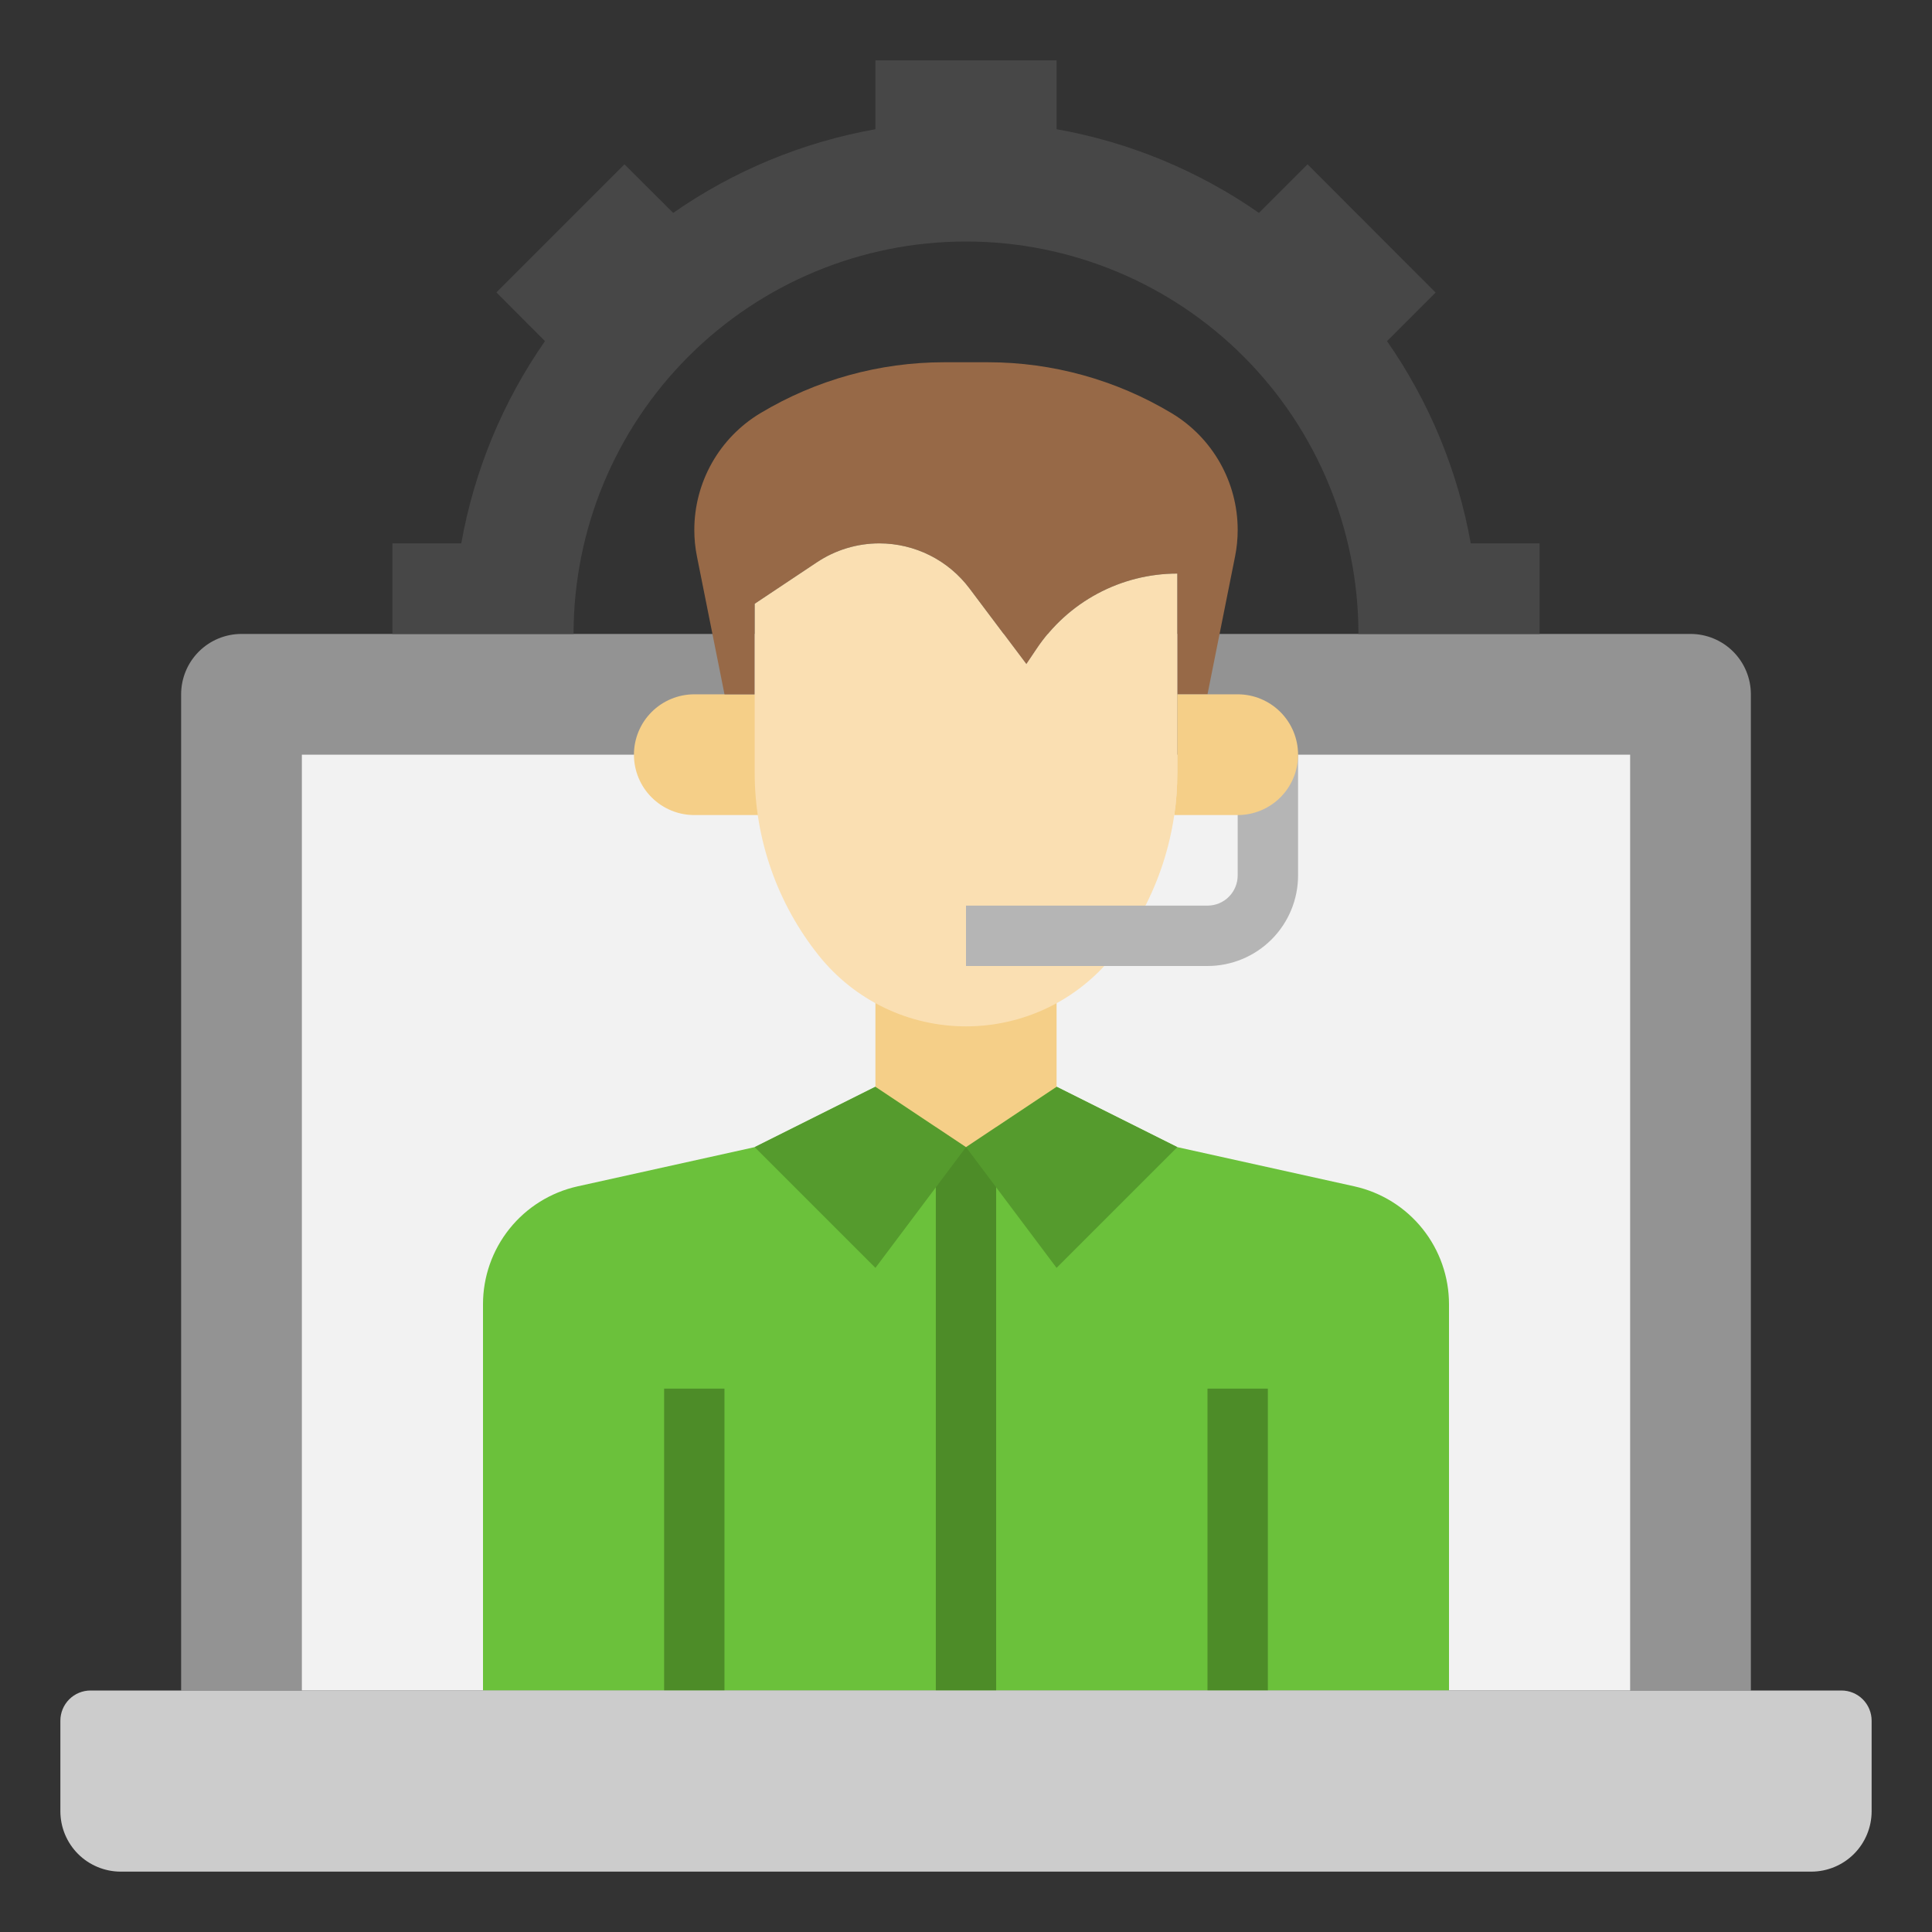
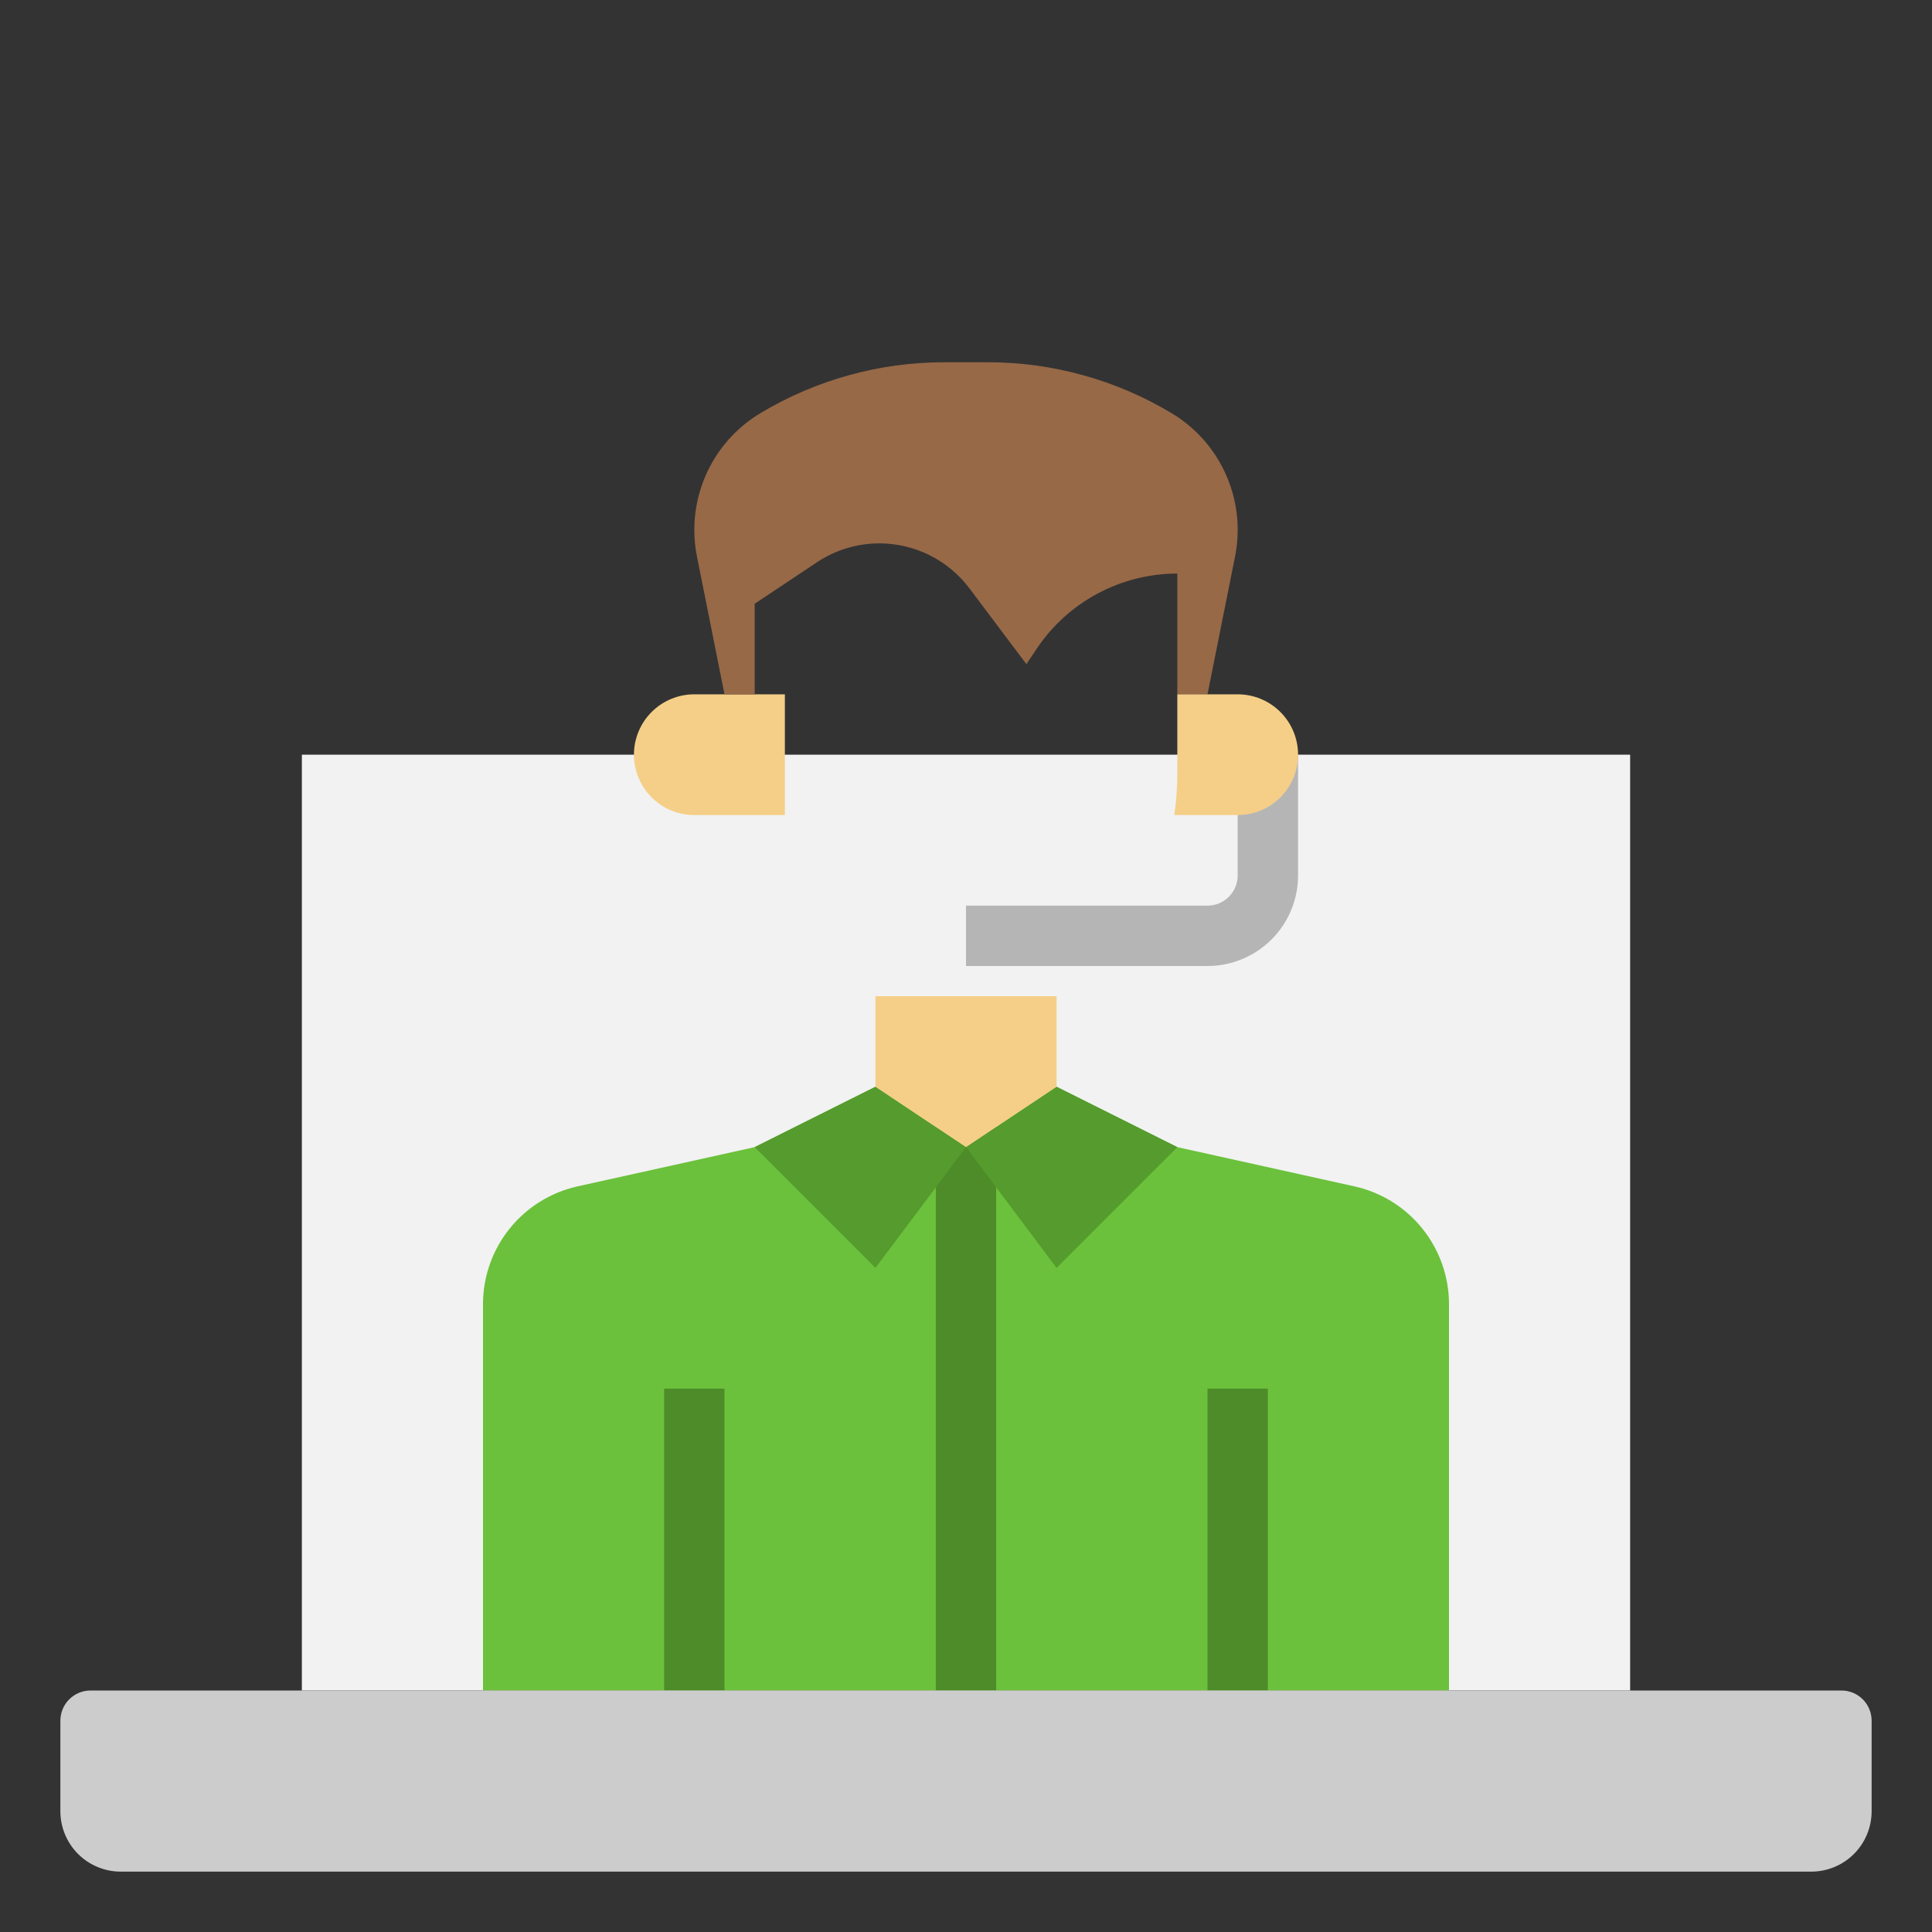
<svg xmlns="http://www.w3.org/2000/svg" width="130" height="130" viewBox="0 0 130 130" fill="none">
  <rect x="0" y="0" width="130" height="130" fill="#333333" stroke="none" />
-   <path d="M12.188 113.75V46.719C12.188 45.641 12.616 44.608 13.377 43.846C14.139 43.084 15.173 42.656 16.25 42.656H113.75C114.827 42.656 115.861 43.084 116.623 43.846C117.384 44.608 117.812 45.641 117.812 46.719V113.75H12.188Z" fill="#939393" />
  <path d="M20.312 50.781H109.688V113.75H20.312V50.781Z" fill="#F2F2F2" />
-   <path d="M103.594 42.656V36.562H98.963C98.092 31.672 96.17 27.029 93.33 22.953L96.598 19.685L87.982 11.058L84.713 14.326C80.635 11.485 75.988 9.563 71.094 8.694V4.062H58.906V8.694C54.016 9.565 49.372 11.486 45.297 14.326L42.018 11.058L33.402 19.675L36.67 22.953C33.83 27.029 31.908 31.672 31.038 36.562H26.406V42.656H38.594C38.594 35.653 41.376 28.936 46.328 23.984C51.28 19.032 57.997 16.25 65 16.25C72.003 16.25 78.72 19.032 83.672 23.984C88.624 28.936 91.406 35.653 91.406 42.656H103.594Z" fill="#474747" />
  <path d="M58.906 73.125L50.781 77.188L38.862 79.828C37.056 80.23 35.441 81.235 34.284 82.679C33.127 84.123 32.498 85.918 32.5 87.768V113.75H97.5V87.768C97.502 85.918 96.873 84.123 95.716 82.679C94.559 81.235 92.944 80.23 91.138 79.828L79.219 77.188L71.094 73.125H58.906Z" fill="#6BC13B" />
  <path d="M62.969 75.156H67.029V113.75H62.969V75.156Z" fill="#4D8C28" />
  <path d="M58.906 73.125L50.781 77.188L58.906 85.312L65 77.188" fill="#559B2D" />
  <path d="M71.094 73.125L79.219 77.188L71.094 85.312L65 77.188" fill="#559B2D" />
  <path d="M58.906 67.031V73.125L65 77.188L71.094 73.125V67.031" fill="#F5CF88" />
  <path d="M52.812 46.719H46.719C45.641 46.719 44.608 47.147 43.846 47.909C43.084 48.67 42.656 49.704 42.656 50.781C42.656 51.859 43.084 52.892 43.846 53.654C44.608 54.416 45.641 54.844 46.719 54.844H52.812" fill="#F5CF88" />
  <path d="M79.219 46.719H81.25L83.103 37.452C83.222 36.86 83.282 36.258 83.281 35.654C83.281 34.073 82.871 32.518 82.092 31.141C81.312 29.765 80.189 28.613 78.833 27.8C75.097 25.559 70.823 24.375 66.467 24.375H63.533C59.177 24.375 54.903 25.559 51.167 27.8C49.81 28.613 48.688 29.765 47.908 31.141C47.129 32.518 46.719 34.073 46.719 35.654C46.718 36.258 46.778 36.86 46.898 37.452L48.75 46.719H50.781V40.625L54.964 37.838C56.209 37.006 57.674 36.562 59.172 36.562C60.352 36.564 61.515 36.84 62.569 37.368C63.623 37.897 64.54 38.665 65.246 39.609L69.062 44.688L69.745 43.672C70.784 42.111 72.192 40.831 73.845 39.945C75.498 39.059 77.344 38.595 79.219 38.594V46.719Z" fill="#976947" />
-   <path d="M79.219 38.594V52C79.219 56.474 77.696 60.816 74.9 64.309C73.712 65.793 72.205 66.991 70.492 67.814C68.778 68.636 66.901 69.063 65 69.062C63.099 69.062 61.221 68.635 59.508 67.811C57.794 66.987 56.287 65.788 55.1 64.303C52.306 60.811 50.783 56.472 50.781 52V40.625L54.964 37.838C56.209 37.006 57.674 36.562 59.172 36.562C60.352 36.564 61.515 36.84 62.569 37.368C63.623 37.897 64.54 38.665 65.246 39.609L69.062 44.688L69.745 43.672C70.784 42.111 72.192 40.831 73.845 39.945C75.498 39.059 77.344 38.595 79.219 38.594Z" fill="#FADFB2" />
  <path d="M44.688 93.438H48.748V113.75H44.688V93.438Z" fill="#4D8C28" />
  <path d="M81.25 93.438H85.311V113.75H81.25V93.438Z" fill="#4D8C28" />
  <path d="M6.094 113.75H123.906C124.445 113.75 124.962 113.964 125.343 114.345C125.723 114.726 125.938 115.243 125.938 115.781V121.875C125.938 122.952 125.509 123.986 124.748 124.748C123.986 125.509 122.952 125.938 121.875 125.938H8.125C7.048 125.938 6.014 125.509 5.252 124.748C4.491 123.986 4.062 122.952 4.062 121.875V115.781C4.062 115.243 4.277 114.726 4.657 114.345C5.038 113.964 5.555 113.75 6.094 113.75Z" fill="#CCCCCC" />
  <path d="M81.25 65H65V60.938H81.25C81.789 60.938 82.305 60.724 82.686 60.343C83.067 59.962 83.281 59.445 83.281 58.906V50.781H87.344V58.906C87.344 60.522 86.702 62.072 85.559 63.215C84.416 64.358 82.866 65 81.25 65Z" fill="#B5B5B5" />
  <path d="M79.016 54.844H83.281C84.359 54.844 85.392 54.416 86.154 53.654C86.916 52.892 87.344 51.859 87.344 50.781C87.344 49.704 86.916 48.67 86.154 47.909C85.392 47.147 84.359 46.719 83.281 46.719H79.219V52C79.22 52.952 79.152 53.902 79.016 54.844Z" fill="#F5CF88" />
</svg>